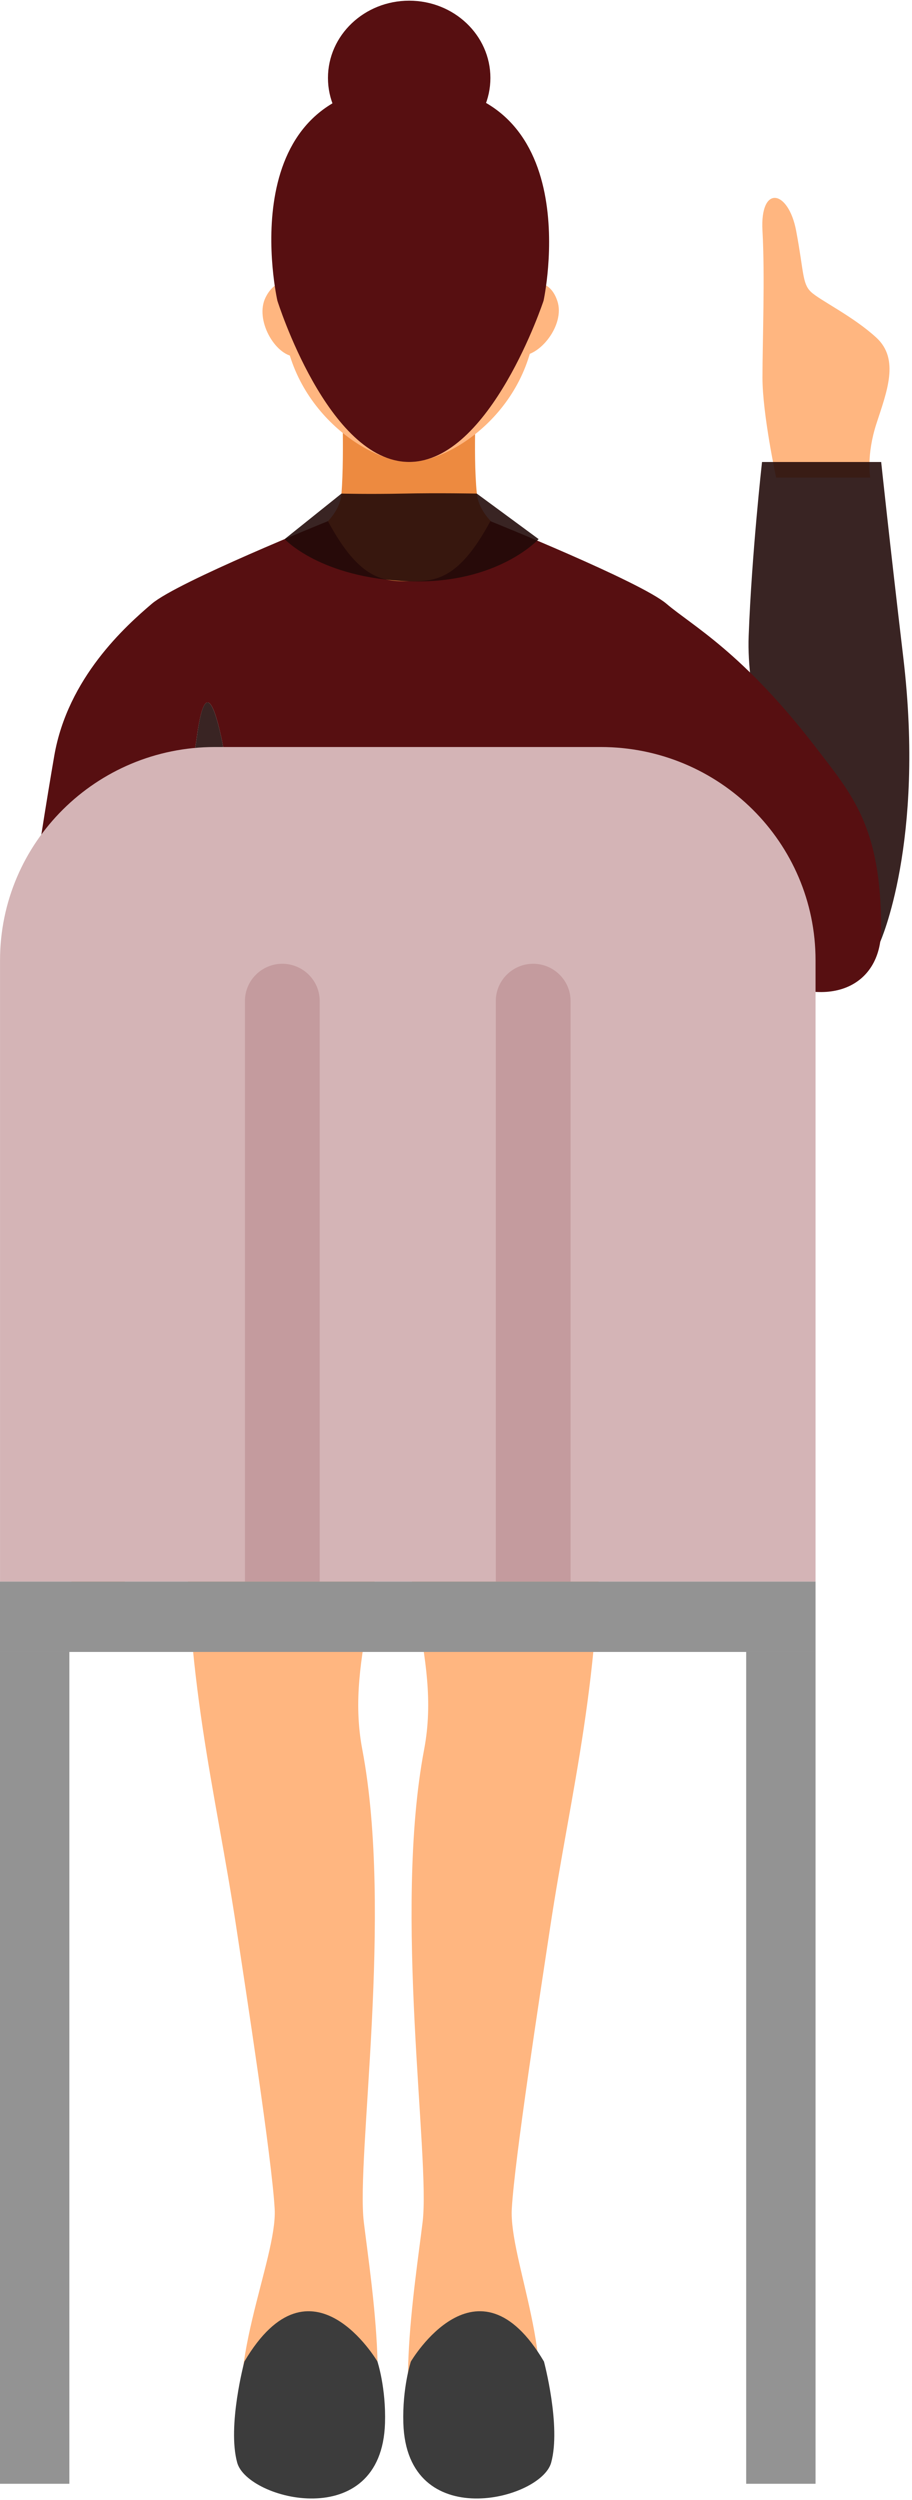
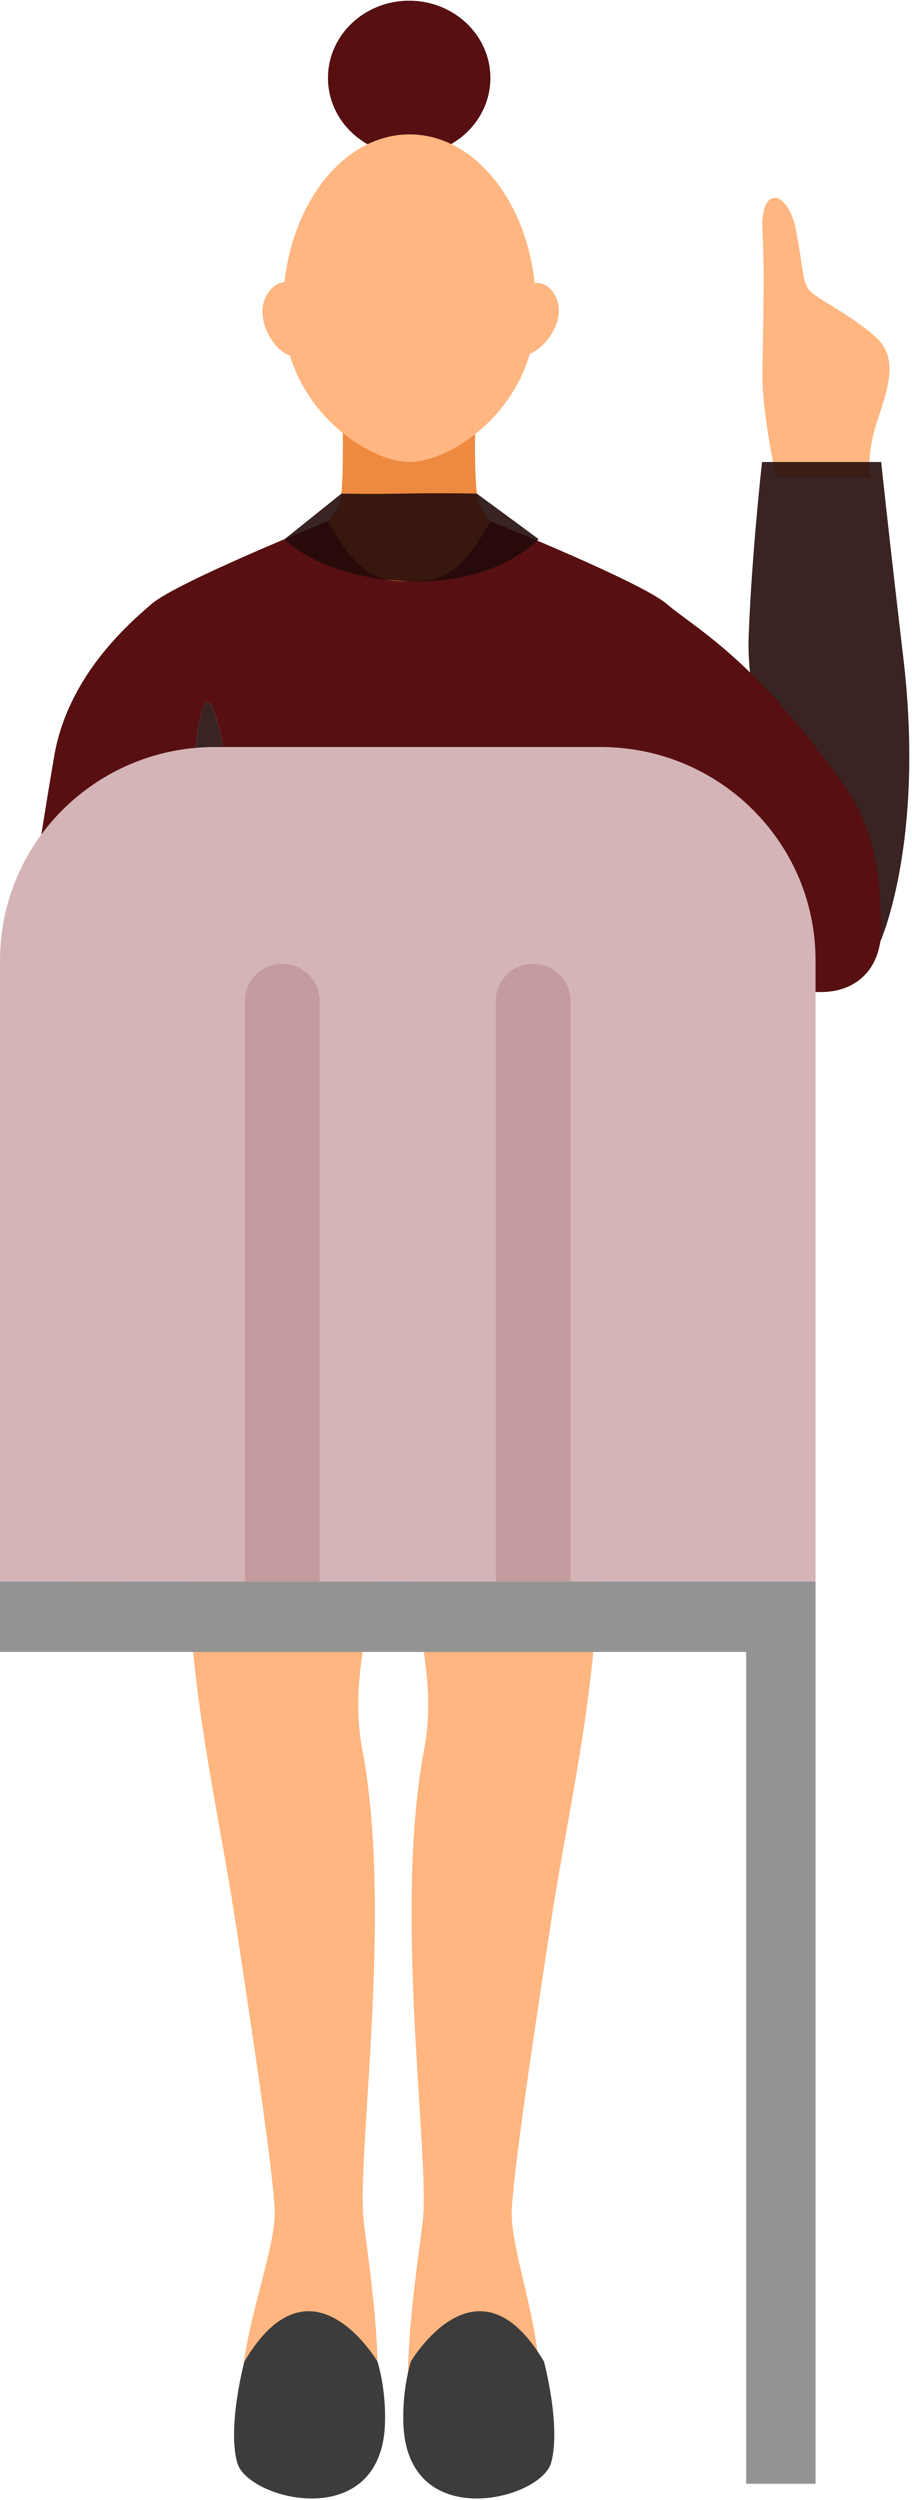
<svg xmlns="http://www.w3.org/2000/svg" width="154" height="422" viewBox="0 0 154 422" fill="none">
  <g id="aaaa">
    <g id="Group">
      <path id="Vector" d="M131.056 80.622C131.056 80.622 128.749 69.901 128.749 63.756C128.749 57.611 129.185 46.755 128.749 38.944C128.312 31.128 133.12 32 134.436 38.944C135.745 45.889 135.451 47.825 136.913 49.248C138.376 50.667 144.058 53.379 147.998 57.014C151.933 60.655 149.75 66.114 147.998 71.505C146.246 76.896 146.949 80.622 146.949 80.622H131.056Z" fill="#FFB680" />
      <path id="Vector_2" d="M129.463 129.958C129.899 128.112 126.038 117.375 126.418 107.358C126.94 93.436 128.675 77.988 128.675 77.988H148.797C148.797 77.988 150.17 91.016 152.534 111.021C156.231 142.282 148.61 159.041 148.61 159.041L129.463 129.958Z" fill="#210908" fill-opacity="0.89" />
      <g id="Group_2">
        <path id="Vector_3" d="M101.351 251.979C101.657 283.752 96.475 301.619 92.846 325.711C91.247 336.324 86.91 364.327 86.422 372.858C85.935 381.395 94.525 399.33 89.745 411.885C86.314 420.911 78.705 422.976 72.355 416.769C66.004 410.562 70.041 385.959 71.363 375.092C72.684 364.231 66.367 323.004 71.618 295.328C74.697 279.109 66.299 266.228 68.454 243.521C70.03 226.864 101.073 223.549 101.351 251.979Z" fill="#FFB680" />
        <path id="Vector_4" d="M31.451 251.979C31.145 283.752 36.328 301.619 39.956 325.711C41.555 336.324 45.893 364.326 46.38 372.858C46.868 381.395 37.224 400.736 41.998 413.291C45.434 422.318 53.865 421.997 60.215 415.796C66.566 409.589 62.756 385.959 61.434 375.097C60.113 364.236 66.43 323.009 61.179 295.333C58.1 279.115 66.498 266.234 64.349 243.527C62.767 226.864 31.724 223.549 31.451 251.979Z" fill="#FFB680" />
        <path id="Vector_5" d="M41.266 398.649C41.266 398.649 38.352 409.538 40.053 415.722C41.788 422.025 64.428 427.76 65.012 409.059C65.199 403.083 63.736 398.649 63.736 398.649C63.736 398.649 52.532 379.538 41.266 398.649Z" fill="#3C3C3C" />
        <path id="Vector_6" d="M91.854 398.649C91.854 398.649 94.769 409.538 93.068 415.722C91.333 422.025 68.692 427.76 68.108 409.059C67.921 403.083 69.379 398.649 69.379 398.649C69.379 398.649 80.588 379.538 91.854 398.649Z" fill="#3C3C3C" />
      </g>
      <g id="Group_3">
        <path id="Vector_7" d="M82.81 13.159C82.81 20.363 76.67 26.198 69.095 26.198C61.52 26.198 55.379 20.363 55.379 13.159C55.379 5.956 61.52 0.115 69.095 0.115C76.67 0.115 82.81 5.956 82.81 13.159Z" fill="#570F11" />
        <path id="Vector_8" d="M90.958 93.267C90.958 93.267 81.138 89.451 80.52 83.317C79.817 76.339 80.52 64.842 80.52 64.842H70.904H67.28H57.664C57.664 64.842 58.197 76.317 57.664 83.317C57.199 89.463 47.226 93.267 47.226 93.267C47.226 93.267 52.317 101.421 63.481 104.19C64.462 104.775 73.722 104.775 74.703 104.19C85.867 101.421 90.958 93.267 90.958 93.267Z" fill="#ED8A40" />
        <path id="Vector_9" d="M6.22 235.541C6.22 235.541 6.588 255.198 10.796 264.545C14.997 273.887 21.529 275.485 21.994 259.677C22.385 246.442 22.447 232.238 22.447 232.238L6.22 235.541Z" fill="#FFB680" />
        <g id="Group_4">
          <path id="Vector_10" d="M104.73 136.931C104.73 136.931 117.737 158.355 129.106 164.691C139.578 170.527 148.792 166.824 148.792 156.824C148.792 139.621 144.018 134.303 137.707 126.103C125.369 110.076 116.91 105.647 112.549 101.928C108.189 98.202 82.804 87.977 82.804 87.977C77.378 98.067 73.364 98.129 69.089 98.129C64.814 98.129 60.799 98.067 55.373 87.977C55.373 87.977 29.988 98.202 25.628 101.928C21.268 105.647 11.436 114.387 9.157 127.617C6.877 140.853 1.037 177.038 1.826 191.833C2.449 203.605 5.67 226.166 6.22 235.541L21.115 233.864C20.928 229.053 20.27 214.849 18.824 205.277C17.061 193.6 20.293 170.24 23.825 158.76C27.358 147.28 32.064 133.16 33.237 124.404C34.417 115.647 35.885 117.69 37.354 124.404C38.822 131.117 37.943 134.623 39.888 148.343C41.833 162.063 46.051 177.634 46.176 183.774C46.29 189.266 45.496 197.196 45.331 198.805C51.313 199.947 59.234 200.899 69.151 200.899C87.998 200.899 106.505 195.333 106.505 195.333C106.505 195.333 102.808 172.879 102.513 165.473C102.116 155.743 104.73 136.931 104.73 136.931Z" fill="#570F11" />
          <path id="Vector_11" d="M39.888 148.343C37.943 134.623 38.822 131.117 37.354 124.404C35.88 117.69 34.411 115.647 33.237 124.404C32.064 133.16 27.352 147.28 23.825 158.76C20.298 170.24 17.061 193.594 18.824 205.277C20.27 214.849 20.928 229.053 21.115 233.864L23.349 233.611C23.389 233.577 23.439 233.527 23.479 233.493C23.457 223.397 22.158 197.921 23.286 185.136C24.403 172.502 33.458 136.931 33.458 136.931C33.458 136.931 33.912 154.246 35.052 165.473C35.8 172.845 31.791 194.944 31.791 194.944C31.791 194.944 36.35 197.089 45.337 198.805C45.507 197.195 46.295 189.266 46.182 183.774C46.051 177.64 41.833 162.069 39.888 148.343Z" fill="#210908" fill-opacity="0.89" />
        </g>
        <g id="Group_5">
          <g id="Group_6">
            <path id="Vector_12" d="M49.72 47.937C49.72 47.937 46.772 46.384 44.861 50.177C42.95 53.965 46.477 60.008 49.771 60.183C53.071 60.352 49.72 47.937 49.72 47.937Z" fill="#FFB680" />
            <path id="Vector_13" d="M89.642 47.909C89.642 47.909 92.789 46.806 94.121 50.83C95.454 54.854 91.077 60.324 87.788 60.014C84.499 59.705 89.642 47.909 89.642 47.909Z" fill="#FFB680" />
            <path id="Vector_14" d="M90.527 52.192C90.527 68.489 76.511 77.983 69.095 77.983C61.996 77.983 47.775 68.489 47.775 52.192C47.775 35.895 57.346 22.687 69.151 22.687C80.956 22.681 90.527 35.895 90.527 52.192Z" fill="#FFB680" />
          </g>
        </g>
-         <path id="Vector_15" d="M69.151 14.335C38.539 14.335 46.84 50.762 46.84 50.762C46.84 50.762 55.373 77.983 69.089 77.983C82.805 77.983 91.786 50.762 91.786 50.762C91.786 50.762 99.764 14.335 69.151 14.335Z" fill="#570F11" />
      </g>
      <path id="Vector_16" d="M48.07 91.004C48.07 91.004 54.132 97.617 69.089 98.129C84.052 98.641 90.953 91.004 90.953 91.004L80.514 83.323C80.514 83.323 73.993 83.194 68.085 83.323C62.177 83.447 57.658 83.323 57.658 83.323L48.07 91.004Z" fill="#210908" fill-opacity="0.89" />
    </g>
    <g id="Group_7">
-       <path id="Vector_17" d="M11.714 278.862H0V419.285H11.714V278.862Z" fill="#939393" />
      <path id="Vector_18" d="M137.713 278.862H125.999V419.285H137.713V278.862Z" fill="#939393" />
      <path id="Vector_19" d="M137.713 266.988V162.108C137.713 142.22 121.469 126.103 101.436 126.103H36.282C16.245 126.103 0.006 142.226 0.006 162.108V266.988H137.713Z" fill="#D4B4B6" />
      <path id="Vector_20" d="M53.984 266.988V168.957C53.984 165.513 51.143 162.693 47.673 162.693C44.203 162.693 41.362 165.513 41.362 168.957V266.988H53.984Z" fill="#C49B9E" />
      <path id="Vector_21" d="M96.345 266.988V168.957C96.345 165.513 93.504 162.693 90.034 162.693C86.564 162.693 83.724 165.513 83.724 168.957V266.988H96.345Z" fill="#C49B9E" />
      <path id="Vector_22" d="M137.713 266.988H0V278.862H137.713V266.988Z" fill="#939393" />
    </g>
  </g>
</svg>